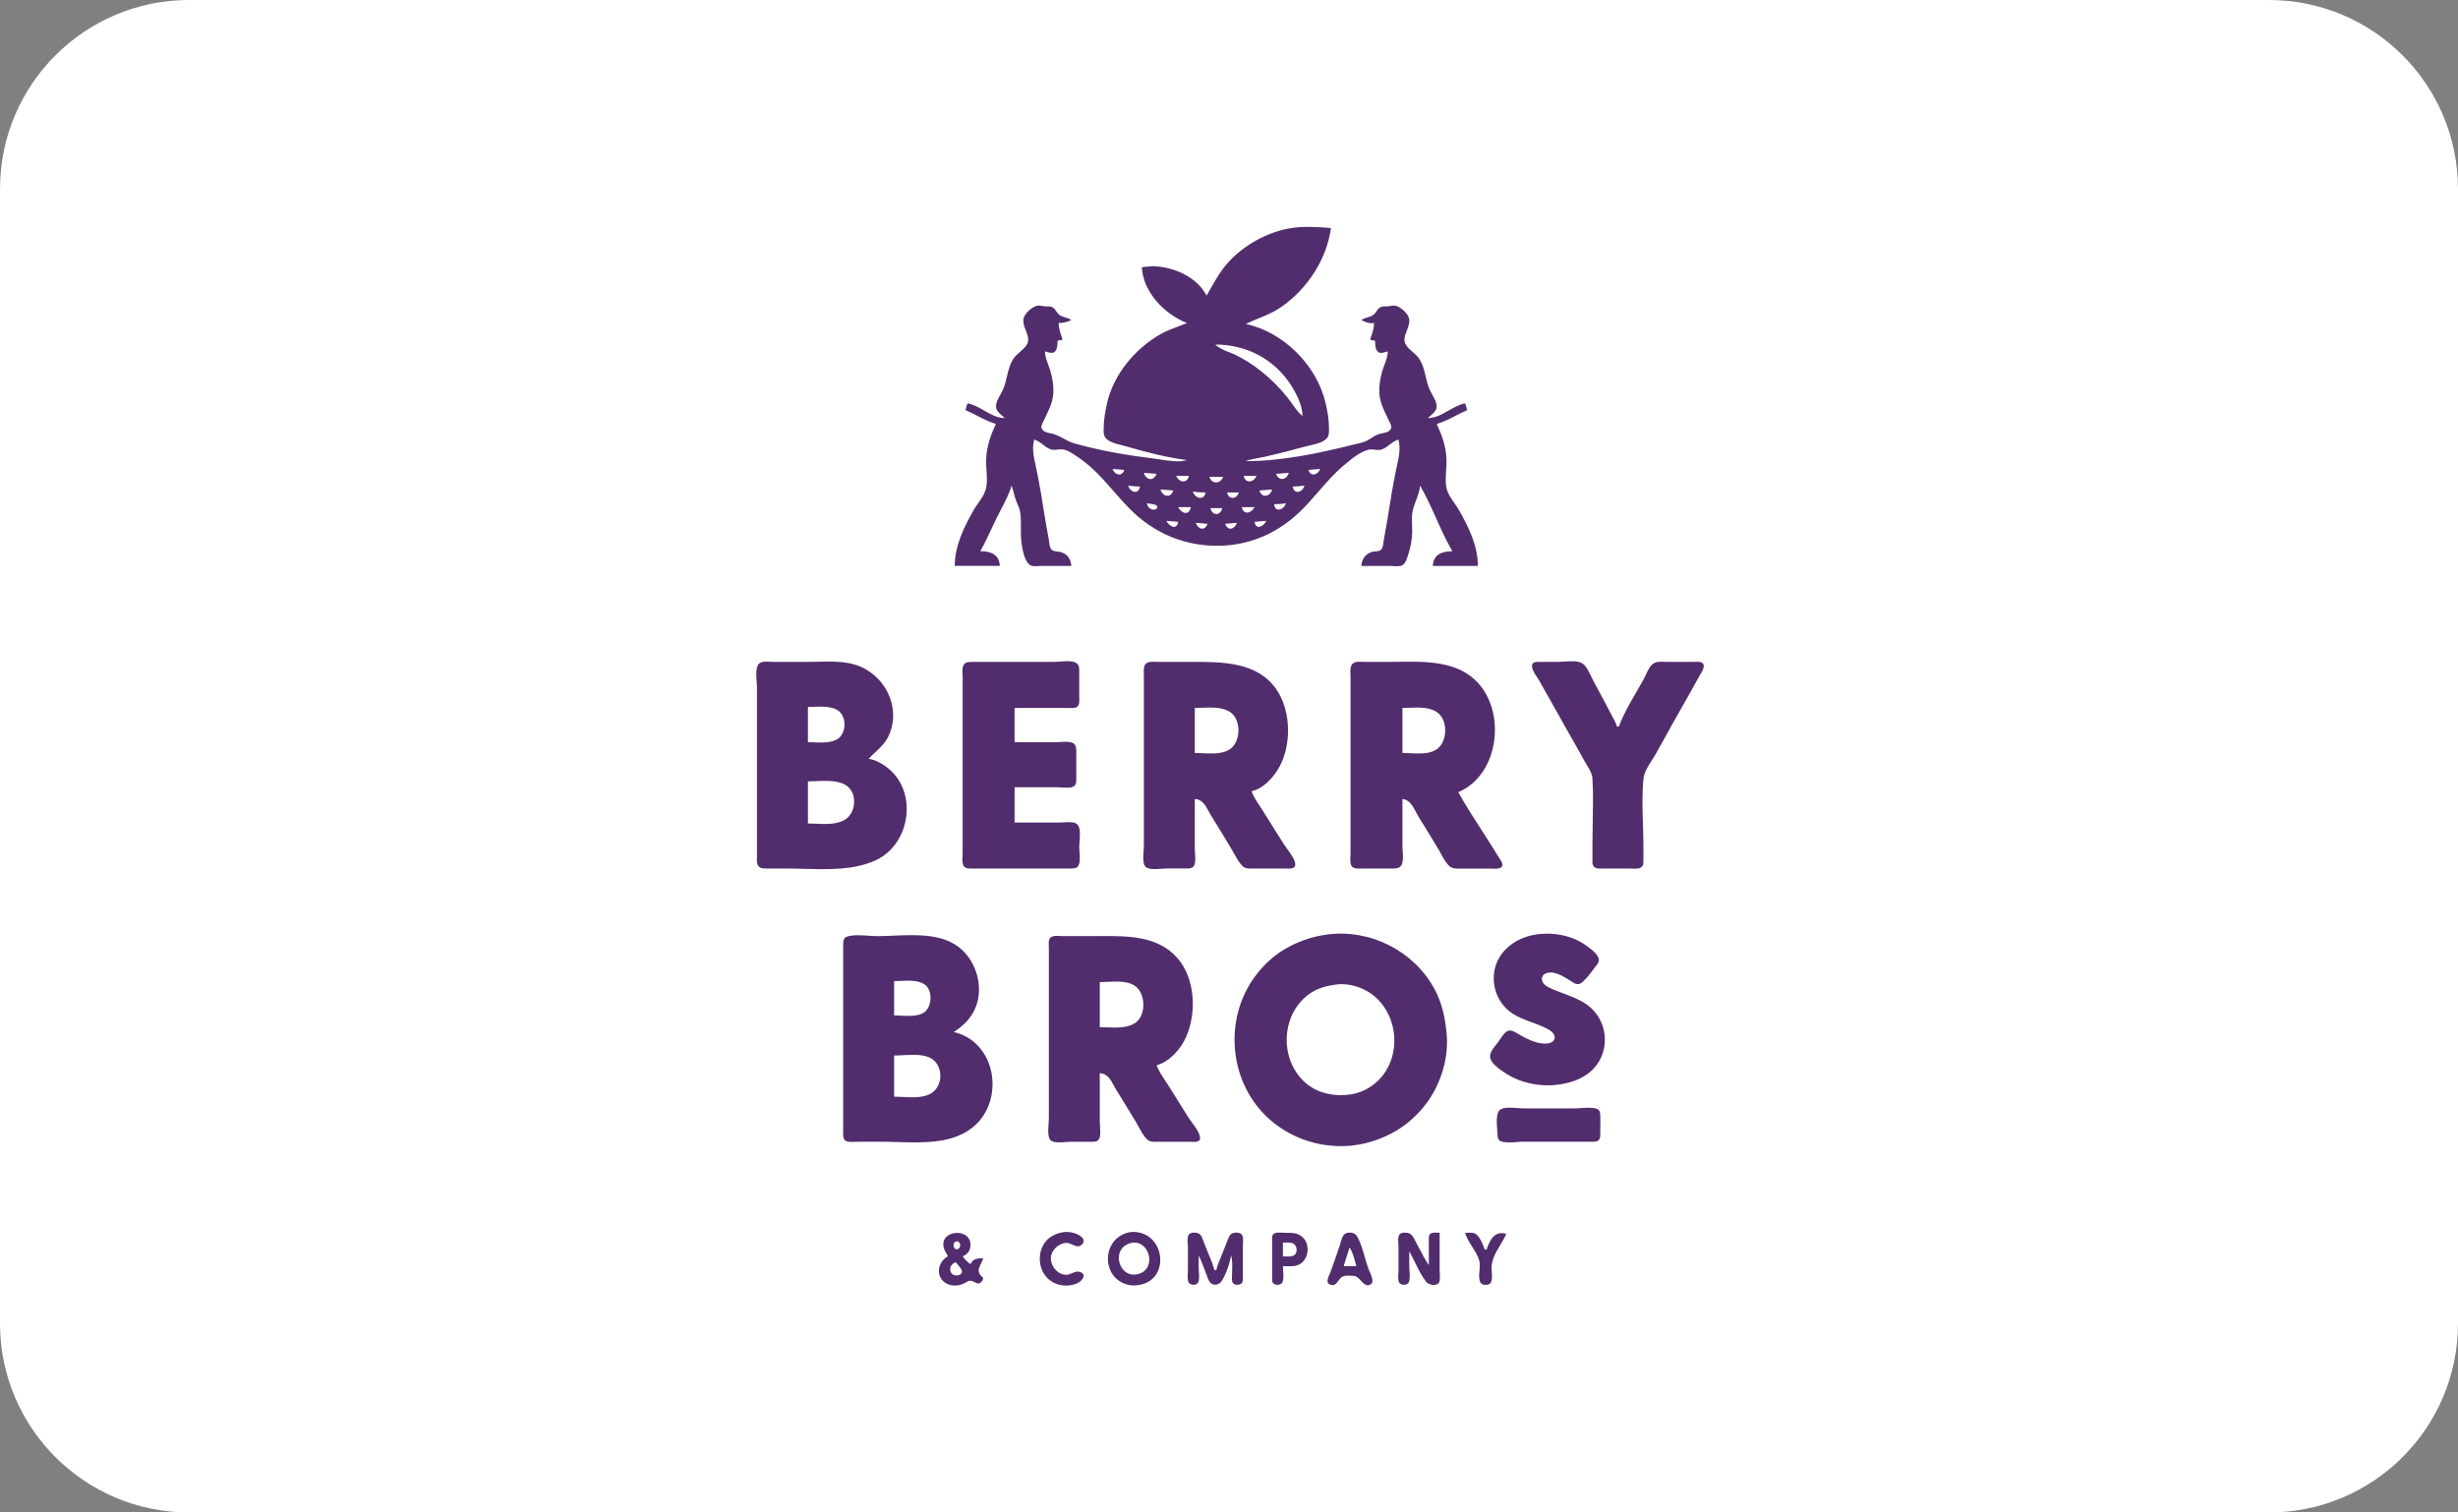
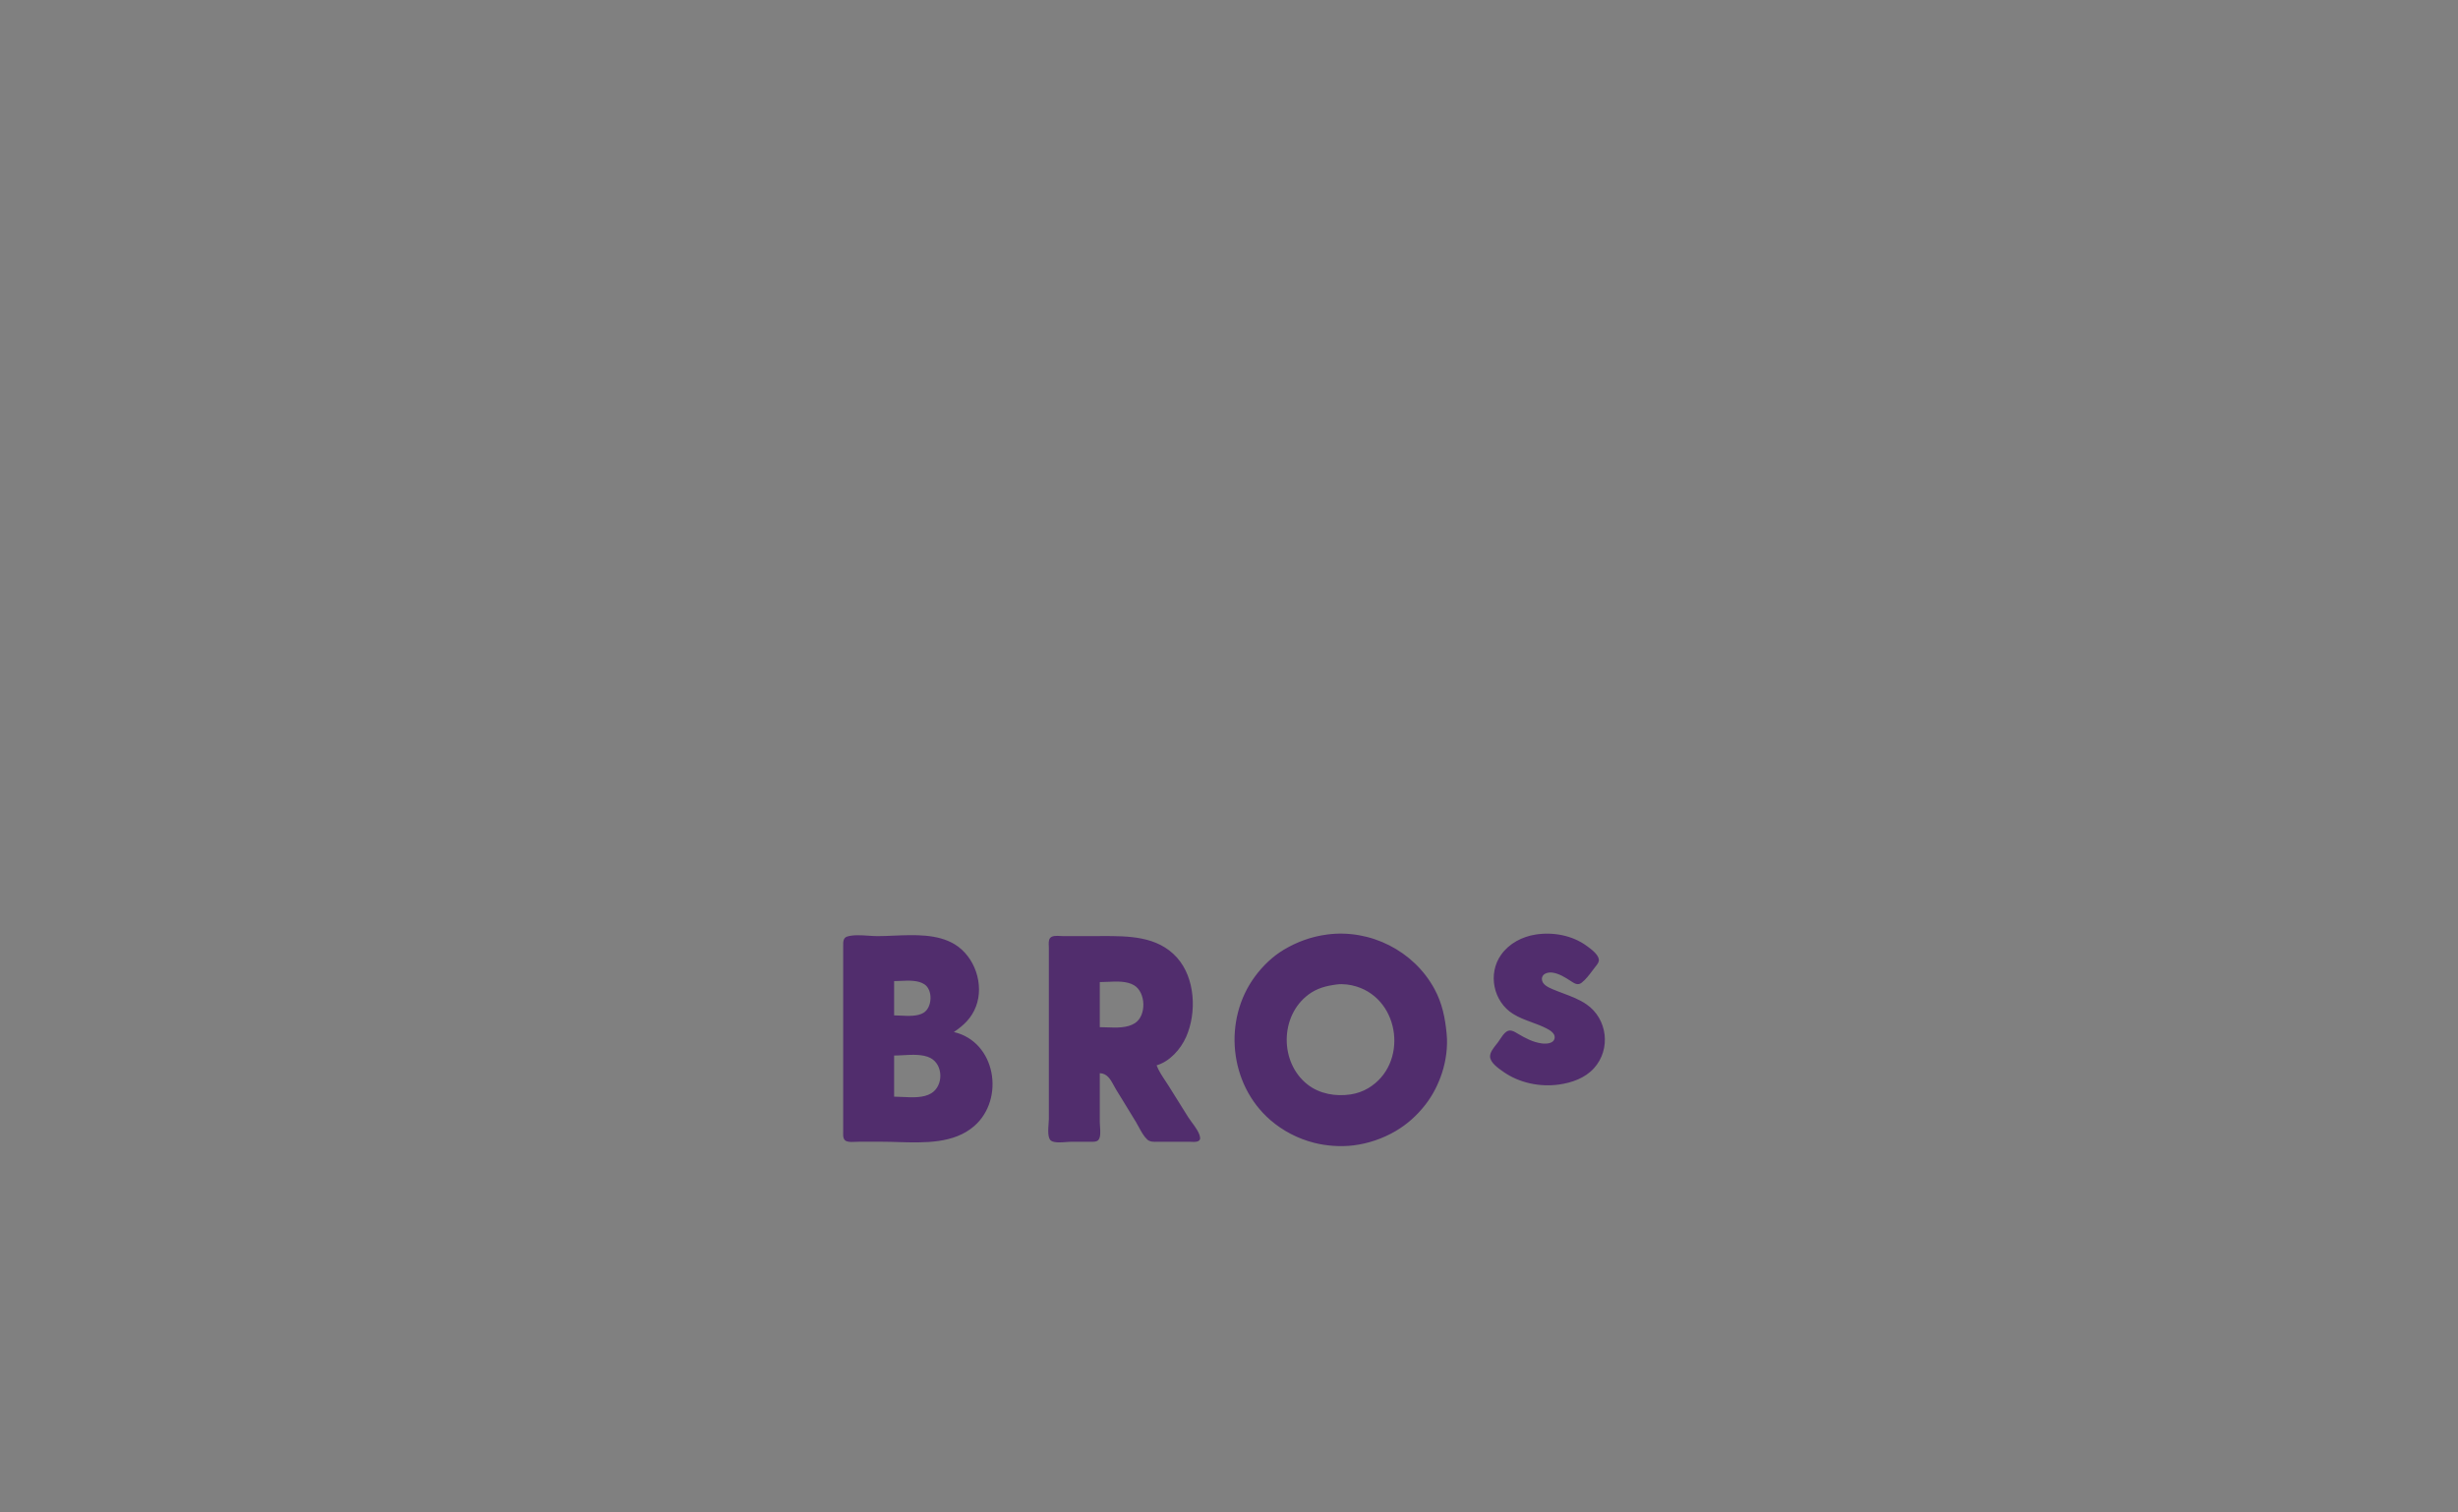
<svg xmlns="http://www.w3.org/2000/svg" fill="none" height="80" viewBox="0 0 130 80" width="130">
  <rect x="0" y="0" width="130" height="80" fill="#808080" stroke="none" />
-   <path d="m0 10c0-5.523 4.477-10 10-10h110c5.523 0 10 4.477 10 10v60c0 5.523-4.477 10-10 10h-110c-5.523 0-10-4.477-10-10z" fill="#fff" />
  <g clip-rule="evenodd" fill="#512d6d" fill-rule="evenodd">
-     <path d="m61.119 14.086c1.034.069 2.204.59 2.694 1.549.069-.117.135-.234.201-.35.293-.516.576-1.015.995-1.463.809-.865 1.986-1.521 3.155-1.737.732-.135 1.492-.082 2.228-.024-.227 1.687-1.29 3.279-2.694 4.221-.358.24-.735.394-1.114.549-.233.095-.467.191-.699.307 1.98.41 3.747 2.18 4.214 4.144.105.442.189.892.189 1.347 0 .022 0.0.044.001.066.002.175.004.354-.121.493-.195.216-.578.302-.903.375-.098.022-.191.043-.272.066-.705.198-1.411.373-2.124.538-.112.026-.225.045-.339.064-.22.037-.44.074-.645.161 1.934 0 3.881-.42 5.75-.887.05-.013.101-.024.152-.035.16-.036.324-.073.47-.143.097-.046.185-.102.273-.158.126-.08.251-.16.401-.209.057-.019.12-.031.185-.044.17-.033.349-.069.439-.222.068-.115.003-.243-.055-.355-.013-.024-.025-.048-.035-.071-.039-.086-.081-.173-.123-.261-.121-.253-.245-.51-.318-.775-.148-.532-.057-1.139.1-1.658.031-.102.068-.2.104-.298.083-.222.164-.439.17-.687-.033.008-.068.018-.104.028-.101.029-.209.06-.305.044-.242-.042-.255-.391-.263-.601-.001-.014-.001-.028-.002-.041-.097-.009-.166-.023-.259-.052.023-.081.049-.157.073-.231.07-.21.134-.404.134-.649-.258.035-.443-.046-.673-.155.099-.074.211-.108.324-.142.099-.03.198-.06.287-.117.079-.051.132-.126.184-.202.056-.081.112-.161.199-.211.091-.052.197-.053.301-.055.035-0.0.07-.001.103-.003.044-.003.09-.01.135-.018.093-.015.189-.03.279-.011.258.053.645.399.709.655.055.223-.031.444-.115.66-.099.253-.195.5-.057.737.089.152.224.268.36.386.121.104.244.21.335.342.207.301.284.633.362.965.059.252.117.504.233.745.029.06.066.126.105.195.13.231.281.498.227.735-.038.162-.19.293-.326.41-.044.038-.086.074-.123.11.385.006.741-.196 1.097-.399.286-.163.572-.325.871-.378.045.122.081.235.104.363-.211.088-.415.193-.62.297-.32.164-.641.329-.986.428.286.617.486 1.176.516 1.865.008.178-.005.373-.018.574-.024.375-.05.766.056 1.084.078.233.232.454.383.67.086.123.171.244.239.365.516.906.999 1.892.999 2.953h-2.383c.032-.618.494-.777 1.036-.777-.324-.556-.59-1.146-.855-1.736-.265-.59-.53-1.179-.854-1.735-.024.279-.119.53-.214.782-.07.185-.139.369-.181.565-.05.235-.039.493-.029.745.005.117.01.232.008.343-.005.384-.07.775-.19 1.14-.009.028-.019.059-.029.091-.058.186-.131.425-.28.529-.12.084-.324.071-.494.06-.053-.003-.103-.006-.146-.006h-1.554c.032-.362.204-.638.57-.744.056-.016.117-.021.179-.026.142-.012.284-.024.352-.17.047-.101.063-.229.078-.35.007-.056.013-.11.023-.16l.004-.023c.073-.388.146-.779.206-1.169.124-.793.254-1.597.415-2.383.017-.085.036-.17.055-.256.103-.465.207-.936.085-1.402-.186.049-.329.159-.472.269-.126.097-.252.194-.409.251-.129.046-.25.03-.371.013-.1-.014-.199-.027-.302-.006-.464.097-.949.507-1.31.811-.013.011-.025.021-.037.031-.489.412-.908.895-1.328 1.377-.324.372-.647.745-1.003 1.085-1.024.979-2.311 1.619-3.73 1.754-1.877.179-3.647-.422-5.025-1.705-.389-.362-.74-.763-1.09-1.164-.554-.634-1.108-1.267-1.811-1.745-.026-.018-.053-.036-.081-.056-.234-.162-.531-.366-.799-.399-.097-.012-.185-0-.272.011-.13.017-.256.034-.401-.029-.136-.059-.248-.145-.36-.232-.142-.11-.282-.218-.469-.267-.122.467-.018.938.086 1.403.019.085.038.17.055.254.162.786.291 1.589.415 2.383.062.397.137.796.211 1.191.009.05.016.104.023.16.015.122.03.249.077.35.068.146.226.165.38.183.072.009.143.017.203.038.342.119.488.374.518.72h-1.554c-.043 0-.093.003-.146.006-.171.011-.375.024-.494-.06-.303-.211-.411-.903-.45-1.242-.027-.24-.025-.485-.024-.729.002-.278.004-.555-.037-.825-.022-.143-.081-.278-.14-.413-.03-.07-.061-.139-.086-.209-.043-.12-.075-.243-.107-.366-.036-.139-.072-.277-.123-.411-.125.433-.35.863-.567 1.276-.068.129-.134.256-.197.381-.107.215-.209.434-.311.654-.183.394-.366.788-.582 1.159.542 0 1.004.159 1.036.777h-2.383c0-1.061.483-2.047.999-2.953.069-.121.154-.243.239-.365.151-.217.305-.438.383-.67.106-.317.081-.709.056-1.084-.013-.2-.026-.396-.018-.574.03-.689.23-1.248.516-1.865-.346-.099-.666-.263-.986-.428-.204-.105-.409-.21-.619-.297.022-.128.059-.241.104-.363.3.053.586.216.872.379.356.202.712.404 1.096.399-.037-.036-.079-.072-.123-.111-.136-.117-.288-.248-.326-.409-.055-.237.097-.505.227-.736.039-.069.076-.134.105-.195.116-.24.174-.492.233-.744.077-.332.154-.664.362-.965.091-.132.213-.237.335-.342.136-.117.271-.233.36-.386.139-.238.042-.486-.057-.74-.084-.215-.17-.435-.115-.656.063-.256.451-.602.709-.655.09-.019.185-.004.279.011.046.007.091.014.136.018.034.002.068.003.103.003.104.001.21.003.301.054.087.05.143.131.199.211.052.076.105.152.184.202.089.057.188.087.287.117.113.034.225.068.324.142-.226.105-.424.153-.673.155.001.246.065.44.134.65.024.074.05.149.073.23-.093.029-.162.043-.259.052-.001.013-.001.026-.002.04-.008.209-.021.559-.263.601-.096.017-.204-.015-.305-.044-.036-.01-.071-.02-.104-.028.006.247.087.464.17.686.036.098.073.196.104.298.156.519.248 1.126.1 1.658-.074.269-.2.53-.323.786-.04.084-.08.167-.118.25-.011.023-.023.047-.035.071-.057.111-.12.233-.055.349.093.163.281.201.458.237.058.012.115.023.167.039.19.057.359.148.529.24.177.096.355.192.559.25 1.36.387 2.742.624 4.144.796.121.015.25.035.384.056.476.075 1.004.158 1.429.033-1.082-.137-2.165-.42-3.212-.725-.066-.019-.142-.038-.222-.058-.321-.079-.718-.176-.886-.414-.089-.126-.087-.286-.084-.437 0-.025.001-.05.001-.075 0-.423.078-.831.166-1.243.333-1.555 1.48-2.93 2.838-3.708.28-.16.574-.27.869-.381.177-.067.354-.133.529-.211-1.172-.455-2.325-1.63-2.383-2.953.093-.004.184-.014.276-.024.149-.017.297-.033.449-.023zm3.889 4.544c-.265-.105-.54-.215-.729-.405 1.664 0 3.171.793 4.05 2.227.282.46.548 1.006.56 1.554-.221-.18-.393-.422-.562-.661-.078-.111-.156-.221-.238-.323-.406-.508-.867-.969-1.375-1.375-.428-.342-.902-.651-1.399-.887-.096-.046-.201-.087-.307-.13zm-6.168 6.174c.114.323.505.435.622.052zm10.36.052c.116.383.508.271.622-.052zm-8.703.155c.112.393.527.458.673.052zm6.993.052c.144.401.562.336.673-.052zm-5.284.104c.129.358.605.43.673 0zm3.574 0c.069.43.544.358.673 0zm-1.813.052c.119.411.59.385.725 0zm-4.299.466c.102.36.55.502.622.052-.211-.001-.412-.025-.622-.052zm8.703.052c.072.45.519.308.622-.052-.209.026-.41.051-.622.052zm-6.993.155c.109.385.549.479.673.052zm5.232.052c.124.427.564.333.673-.052zm-3.522.052c.105.369.599.509.673.052-.23 0-.447-.01-.673-.052zm1.813.052c.066.406.516.364.622 0zm-4.242.589c-.002-.006-.004-.013-.005-.019.104.019.206.035.311.05.512.07.12.477-.191.188-.071-.066-.09-.133-.115-.219zm6.729.033c.036.468.52.301.622-.052-.209.039-.409.052-.622.052zm-5.077.155c.184.346.576.469.673 0zm3.367 0c.092.441.499.325.673 0zm-1.658.052c.089.42.533.42.622 0zm-2.331.673c.146.305.549.507.622.052zm4.662.052c.073.455.476.253.622-.052zm-3.108.052c.125.358.479.448.622.052zm1.554.052c.142.396.497.306.622-.052z" />
-     <path d="m46.301 39.781c-.12.113-.243.228-.36.356.343.051.654.219.932.423 1.705 1.244 1.306 4.097-.57 4.949-1.143.519-2.471.482-3.738.448-.313-.009-.622-.017-.924-.017-.121 0-.242 0-.363.001-.242.001-.483.001-.725-.001-.006-0-.012-0-.018-0-.166-.001-.351-.002-.447-.163-.067-.114-.061-.269-.056-.407.001-.036.003-.071.003-.103v-1.088-4.144-3.678c0-.069-.007-.16-.015-.262-.026-.351-.063-.836.135-1.002.134-.113.366-.1.56-.089.053.003.104.006.148.006h1.865c.173 0 .351-.004.53-.008.674-.016 1.379-.033 2.008.169 1.516.484 2.42 2.227 1.745 3.725-.171.378-.436.628-.712.887zm7.359 1.859v1.865h2.435c.052 0 .115-.004.183-.009.252-.017.578-.038.719.129.153.182.122.591.098.908-.008.102-.015.194-.015.267 0 .06.006.139.012.226.022.288.05.671-.103.824-.088.087-.224.089-.342.09-.011 0-.023 0-.034 0-.184.002-.368.002-.553.001-.092-0-.184-.001-.276-.001h-3.471c-.103 0-.207 0-.311.001-.207.001-.415.002-.622-.001-.009-0-.018-0-.027-0-.136-.002-.294-.003-.379-.126-.088-.128-.076-.334-.067-.508.003-.051.006-.1.006-.143v-1.606-6.009-1.709c0-.045-.003-.095-.006-.148-.011-.194-.024-.427.089-.56.101-.119.26-.119.404-.12.011 0 .021 0 .031-0h.881 3.419c.075 0 .172-.007.279-.016.331-.025.761-.059.948.099.13.109.125.296.121.459-.001.027-.001.054-.001.08v1.243c0 .025.001.053.002.082.005.155.012.346-.122.435-.098.065-.239.06-.363.055-.03-.001-.06-.002-.087-.002h-1.036-1.813v1.813h2.176c.066 0 .144-.005.227-.011.241-.017.527-.037.698.064.166.098.165.294.163.467-0.0.017-0.0.034-0.0.05v1.243c0 .022.001.046.001.071.004.157.008.352-.127.445-.147.101-.426.081-.654.064-.076-.006-.147-.011-.204-.011zm10.261 1.267c-.171-.314-.344-.633-.73-.646v2.642c0 .054.005.124.011.202.019.26.045.606-.094.743-.095.093-.249.092-.379.09-.019-0-.038-0-.056-0h-.984c-.072 0-.162.007-.258.014-.283.021-.63.047-.813-.075-.192-.128-.157-.589-.133-.908.007-.088.013-.166.013-.222v-3.471-4.403-1.191c0-.033-.001-.068-.003-.103-.005-.139-.011-.293.056-.407.109-.184.355-.174.559-.166.04.002.078.003.113.003h1.813.042c1.583-0 3.421-0 4.425 1.45.815 1.178.823 3.099.047 4.3-.297.46-.795.98-1.354 1.088.081.253.233.482.382.708.05.075.099.15.146.225.193.312.389.622.585.931.196.311.393.621.586.933.049.078.114.168.185.264.19.259.414.564.425.818.011.239-.309.225-.511.216-.034-.002-.064-.003-.089-.003h-1.554c-.033 0-.067.001-.101.002-.189.005-.391.01-.533-.128-.18-.176-.319-.428-.45-.666-.047-.085-.092-.168-.139-.244-.022-.037-.045-.075-.068-.113-.331-.552-.663-1.104-1.006-1.649-.047-.074-.09-.154-.134-.235zm10.97.049c-.169-.317-.354-.666-.718-.694v2.486c0 .072.006.158.012.249.019.268.041.588-.073.775-.105.172-.317.17-.5.168-.021-0-.041-0-.061-0h-1.502c-.027 0-.056.001-.086.002-.184.005-.412.012-.497-.169-.064-.138-.054-.329-.044-.499.003-.057.006-.113.006-.162v-1.502-5.284-2.486c0-.043-.002-.09-.005-.141-.012-.247-.028-.559.215-.657.124-.05.282-.043.427-.036.048.002.095.005.139.005h1.14c.19 0 .385-.003.584-.006 1.481-.022 3.158-.047 4.224 1.096 1.525 1.633 1.11 4.905-1.027 5.8.366.659.778 1.299 1.189 1.936.163.253.326.505.485.758l.452.725c.016.026.034.053.053.08.069.102.147.215.153.331.013.24-.324.224-.53.214-.036-.002-.068-.003-.093-.003h-1.502c-.036 0-.073.001-.11.002-.194.005-.4.011-.552-.122-.191-.167-.333-.428-.464-.671-.046-.086-.092-.169-.137-.245-.344-.573-.694-1.142-1.045-1.71-.045-.073-.088-.154-.133-.238zm10.627-4.527h.104c.232-.638.595-1.262.948-1.868.121-.208.241-.415.354-.619.04-.072.077-.154.116-.24.111-.244.234-.513.451-.632.148-.081.346-.073.525-.065.05.002.099.004.144.004h1.399c.023 0 .05-.001.079-.002.19-.007.471-.016.472.215 0.0.148-.088.295-.168.426-.018.029-.035.058-.051.086-.083.148-.165.297-.247.445-.099.18-.199.36-.3.539-.588 1.031-1.174 2.066-1.742 3.108-.063.115-.142.238-.223.364-.202.314-.421.654-.456.983-.082.773-.056 1.58-.031 2.377.013.386.025.769.025 1.145 0 .092.001.184.001.276.001.184.002.369-.001.553l-0.0.015c-.002.125-.005.262-.12.338-.124.083-.314.073-.477.066-.045-.002-.089-.004-.128-.004h-1.347c-.028 0-.058.001-.089.002-.169.006-.382.013-.479-.128-.061-.089-.058-.215-.055-.325.001-.023.001-.046.001-.067v-.881c0-.367.007-.737.014-1.107.015-.755.029-1.513-.016-2.26-.015-.249-.15-.47-.281-.685-.04-.066-.08-.131-.116-.196-.277-.504-.562-1.004-.846-1.504-.039-.069-.078-.137-.117-.205-.221-.388-.438-.778-.656-1.168-.266-.475-.531-.95-.802-1.422-.02-.035-.051-.081-.086-.134-.151-.227-.388-.582-.252-.76.069-.09.209-.09.319-.09.014 0 .028 0 .042-0.0.22-.003.441-.002.661-.001.108.001.215.001.323.001.093 0 .201-.007.315-.015.32-.022.692-.048.926.076.223.118.369.426.491.683.032.068.063.132.092.189.115.219.233.436.35.654.189.35.378.701.558 1.055.038.075.079.148.12.222.099.179.198.357.256.555zm-42.788.829v-1.865c.092 0 .192-.003.296-.007.424-.014.92-.031 1.257.167.508.297.508 1.246 0 1.545-.345.203-.816.185-1.236.168-.11-.004-.217-.008-.317-.008zm20.461.57v-2.383c.116 0 .239-.005.367-.01.51-.02 1.088-.042 1.496.224.62.405.583 1.626-.05 2.001-.387.229-.932.203-1.415.18-.139-.007-.273-.013-.398-.013zm10.982 0v-2.383c.114 0 .235-.005.359-.009.497-.019 1.05-.04 1.453.223.627.409.592 1.631-.051 2.009-.378.222-.899.196-1.367.173-.138-.007-.27-.013-.394-.013zm-31.443 3.73v-2.227c.136 0 .281-.006.431-.013.524-.023 1.104-.049 1.537.19.66.364.61 1.46 0 1.843-.425.267-1.028.241-1.561.219-.142-.006-.279-.012-.407-.012z" />
    <path d="m67.905 50.231c.709-.422 1.462-.691 2.279-.8 2.28-.303 4.586.856 5.682 2.879.412.76.566 1.535.646 2.383.065.68-.036 1.421-.251 2.072-.197.597-.482 1.16-.868 1.658-.439.566-.964 1.044-1.584 1.406-.679.397-1.446.659-2.227.755-.674.083-1.416.031-2.072-.134-.853-.214-1.667-.635-2.331-1.213-2.175-1.892-2.506-5.299-.796-7.6.409-.551.929-1.053 1.521-1.406zm11.489.266c.427-.597 1.108-.953 1.824-1.065.92-.144 1.934.041 2.694.595l.018.013c.215.157.605.441.631.716.013.132-.075.242-.153.34-.006.007-.012.015-.018.022-.052.066-.105.136-.159.209-.176.235-.366.488-.583.655-.197.151-.367.042-.546-.074-.006-.004-.013-.008-.019-.013-.297-.192-.626-.403-.984-.451-.232-.031-.558.055-.55.347.008.283.329.429.55.525.186.08.377.152.569.224.432.162.866.324 1.244.587 1.105.766 1.301 2.367.392 3.374-.472.523-1.162.766-1.842.863-1.013.145-2.114-.082-2.953-.674-.011-.007-.022-.015-.033-.023-.249-.175-.661-.464-.669-.783-.005-.218.174-.444.325-.633.041-.051.079-.1.111-.144.031-.043.062-.09.093-.138.097-.147.2-.305.337-.4.196-.136.397-.016.574.09.013.008.026.015.039.023.396.234.784.441 1.243.506.234.033.655.025.695-.291.031-.244-.254-.408-.436-.502-.248-.128-.51-.224-.772-.321-.34-.125-.679-.25-.989-.443-1.046-.65-1.356-2.125-.632-3.135zm-27.779 2.745c-.231.606-.642.993-1.167 1.347 2.22.514 2.712 3.534 1.088 4.964-1.073.944-2.64.897-4.046.855-.283-.009-.559-.017-.823-.017h-1.243c-.055 0-.113.003-.172.006-.151.007-.311.015-.447-.022-.22-.06-.215-.286-.211-.479.001-.025.001-.05.001-.074v-1.761-6.475-1.502c0-.019-0-.039-0-.059-.002-.194-.005-.421.213-.488.32-.098.74-.07 1.127-.044.167.011.329.022.474.022.274 0 .563-.012.859-.025 1.108-.046 2.318-.097 3.233.463 1.055.646 1.561 2.12 1.115 3.291zm7.298 4.183c-.173-.32-.351-.647-.747-.66v2.59c0 .055.005.126.011.205.019.261.045.609-.094.748-.09.09-.24.087-.367.084-.024-.001-.046-.001-.068-.001h-.984c-.072 0-.163.007-.262.015-.283.022-.633.05-.81-.068-.192-.128-.157-.595-.133-.916.007-.089.013-.166.013-.222v-3.367-4.507-1.191c0-.032-.002-.067-.003-.104-.006-.136-.013-.293.057-.398.101-.151.353-.136.546-.125.046.003.089.005.126.005h1.813c.081 0 .163-0.0.246-.001 1.421-.004 2.964-.008 3.993 1.14.968 1.081 1.051 2.91.482 4.196-.287.648-.862 1.297-1.561 1.502.11.289.29.56.466.825.059.088.117.176.172.263l1.036 1.658c.051.081.119.172.19.269.191.258.412.557.437.816.023.241-.294.225-.497.214-.036-.002-.069-.004-.095-.004h-1.554c-.037 0-.074.001-.113.002-.191.006-.397.012-.541-.123-.179-.168-.318-.424-.447-.662-.048-.089-.095-.175-.142-.254-.236-.393-.476-.783-.716-1.173-.11-.179-.22-.357-.33-.536-.043-.07-.084-.145-.124-.22zm-11.625-3.717v-1.813c.106 0 .221-.005.34-.011.432-.02.921-.043 1.261.178.463.301.418 1.24-.051 1.513-.325.19-.791.166-1.202.145-.122-.006-.24-.012-.347-.012zm10.878.622v-2.383c.126 0 .262-.007.402-.013.483-.024 1.023-.05 1.411.181.625.372.669 1.597.05 2.001-.41.267-.981.245-1.49.225-.13-.005-.255-.01-.373-.01zm11.034-1.722c.46-.342.947-.463 1.502-.536.334-.043.716.009 1.036.108 2.347.724 2.74 4.124.622 5.381-.283.168-.607.28-.932.328-.789.117-1.639-.026-2.279-.529-1.478-1.163-1.463-3.624.052-4.751zm-21.912 5.4v-2.176c.142 0 .298-.009.462-.018.498-.028 1.058-.059 1.455.145.692.356.7 1.472.051 1.868-.414.253-1.001.223-1.525.196-.155-.008-.305-.016-.443-.016z" />
-     <path d="m79.185 59.779c-.029-.368-.074-.949.175-1.096.212-.126.601-.096.923-.071.117.009.225.017.313.017h2.694c.095 0 .207-.008.326-.017.298-.022.637-.048.858.048.157.069.16.234.163.382l0.0.001c.006.31.006.622 0 .932-0.0.005-0.0.011-0.0.017-.002.125-.005.267-.12.344-.09.06-.216.057-.328.054-.024-.001-.048-.001-.07-.001h-.829-2.745c-.094 0-.205.009-.323.018-.298.023-.64.049-.856-.049-.152-.068-.162-.238-.166-.383-.002-.053-.007-.12-.013-.198zm-23.66 5.678c.197-.144.433-.233.673-.276.308-.055.67.016.931.19.202.135.268.327.05.492-.15.113-.303.042-.456-.028-.071-.033-.143-.066-.214-.08-.372-.075-.79.246-.899.594-.153.49.274 1.093.795 1.081.098-.002.198-.044.298-.086.127-.053.254-.106.375-.076.455.114.156.492-.103.608-.532.237-1.185.135-1.596-.289-.558-.576-.512-1.648.147-2.13zm4.143 2.502c-1.456-.353-1.418-2.463.052-2.776.19-.04.382-.026.57.02 1.353.328 1.495 2.425.052 2.744-.228.05-.445.067-.673.011zm-9.48-.011c-.721-.251-.675-1.17-.052-1.496-.021-.039-.043-.078-.065-.117-.072-.127-.148-.259-.171-.401-.154-.915 1.529-1.01 1.422 0-.012.115-.049.215-.12.308-.081.105-.173.156-.289.21.119.168.246.296.414.414.145-.301.366-.311.673-.311-.035.111-.082.208-.124.296-.127.266-.22.46.124.74-.004.015-.008.031-.011.046-.009.04-.017.08-.042.114-.149.205-.262.143-.391.073-.083-.045-.172-.093-.281-.077-.071.01-.137.05-.201.09-.037.022-.073.045-.11.061-.238.105-.529.136-.777.05zm13.607-.564c-.122-.331-.248-.664-.398-.984v.673c0 .058.005.126.01.198.014.194.03.419-.041.562-.093.189-.463.155-.522-.043-.039-.132-.031-.292-.023-.442.003-.059.006-.117.006-.172v-1.191c0-.05-.004-.107-.008-.168-.011-.168-.024-.361.039-.489.088-.179.478-.157.606-.037.086.081.133.213.175.333.013.036.025.07.038.102l.228.57c.025.062.05.123.076.185.094.228.189.456.245.695h.104c.054-.229.144-.446.233-.663.023-.055.045-.11.067-.165l.249-.622c.013-.032.025-.067.038-.102.042-.12.088-.252.175-.333.144-.135.555-.139.621.08.042.141.033.315.024.478-.004.065-.007.129-.007.188v1.399c0 .028.001.057.003.088.004.105.009.223-.034.31-.074.151-.383.166-.485.037-.068-.086-.061-.23-.056-.349.001-.031.003-.06.003-.086-0-.081.003-.164.005-.247.008-.266.017-.54-.057-.788-.063.419-.277 1.042-.522 1.391-.119.169-.38.217-.544.08-.11-.092-.165-.253-.213-.395-.011-.032-.021-.063-.032-.092zm4.234-.41c-.06-.002-.119-.004-.177-.004 0 .067.006.145.012.229.016.22.035.475-.043.635-.07.142-.339.159-.456.067-.087-.069-.085-.202-.083-.31 0-.018.001-.035.001-.051l-0-.829v-.984c0-.026-.001-.055-.003-.086-.005-.119-.012-.263.056-.349.091-.116.324-.1.498-.089.046.003.088.006.122.006.02 0 .041-0.0.061-0.0.336-.001.661-.002.912.265.415.44.25 1.289-.352 1.463-.171.05-.363.043-.548.037zm2.881-1.269c.045-.164.099-.358.227-.443.177-.118.513-.074.623.11.195.327.311.731.423 1.125.062.217.124.432.197.629.011.029.029.069.049.115.092.206.242.542.103.661-.222.19-.394.008-.563-.17-.109-.115-.217-.229-.336-.24-.01-.001-.02-.002-.03-.003-.186-.017-.476-.043-.629.053-.074.046-.131.124-.187.201-.115.158-.227.311-.484.181-.177-.09-.051-.375.027-.553.015-.035.029-.065.038-.089.179-.478.344-.966.505-1.45.013-.037.024-.08.037-.125zm3.943 1.101c-.103-.211-.205-.42-.319-.614v.777c0 .066.006.145.012.228.016.221.035.476-.043.636-.081.165-.426.165-.508 0-.059-.12-.048-.297-.038-.452.003-.055.007-.107.007-.153v-1.295c0-.046-.003-.098-.007-.153-.01-.155-.021-.333.038-.452.085-.172.439-.15.58-.067.122.072.196.219.263.352.02.039.039.078.059.112.076.134.148.272.22.41.14.268.28.537.453.781v-1.191c0-.025-.001-.053-.003-.083-.006-.134-.014-.303.086-.382.092-.073.253-.064.386-.057.036.002.071.004.101.004v2.02c0 .037.003.083.007.134.013.188.031.443-.09.538-.175.139-.512.048-.637-.11-.227-.288-.398-.638-.567-.985zm3.009-.862c-.149-.235-.298-.47-.375-.735.038 0 .079-.002.121-.004.131-.006.274-.013.386.035.26.112.438.6.529.85h.104c.164-.518.434-1.006 1.036-.829-.088.21-.206.407-.324.604-.227.379-.453.755-.453 1.209-0.0.041.004.097.009.16.018.245.044.605-.129.69-.129.063-.399.056-.47-.089-.088-.179-.069-.404-.049-.628.017-.191.033-.382-.016-.546-.077-.257-.223-.485-.368-.715zm-27.301-.275c-.221.065-.135.473.087.402.218-.069.157-.474-.087-.402zm9.21.091c-1.05.298-.601 1.936.466 1.619.982-.293.53-1.902-.466-1.619zm8.081.692v-.725c.035 0 .072-.001.111-.003.154-.005.325-.011.452.064.19.112.229.471.037.603-.121.083-.31.074-.471.066-.045-.002-.089-.004-.128-.004zm3.212.518.311-.984c.141.198.215.467.286.722.025.091.05.18.077.263zm-20.555-.188c.014-.006.028-.012.042-.019.046.066.097.126.148.186.035.041.07.082.103.125.352.453-.625.583-.545 0 .01-.074.055-.135.1-.191.043-.052.095-.076.151-.101z" />
  </g>
</svg>